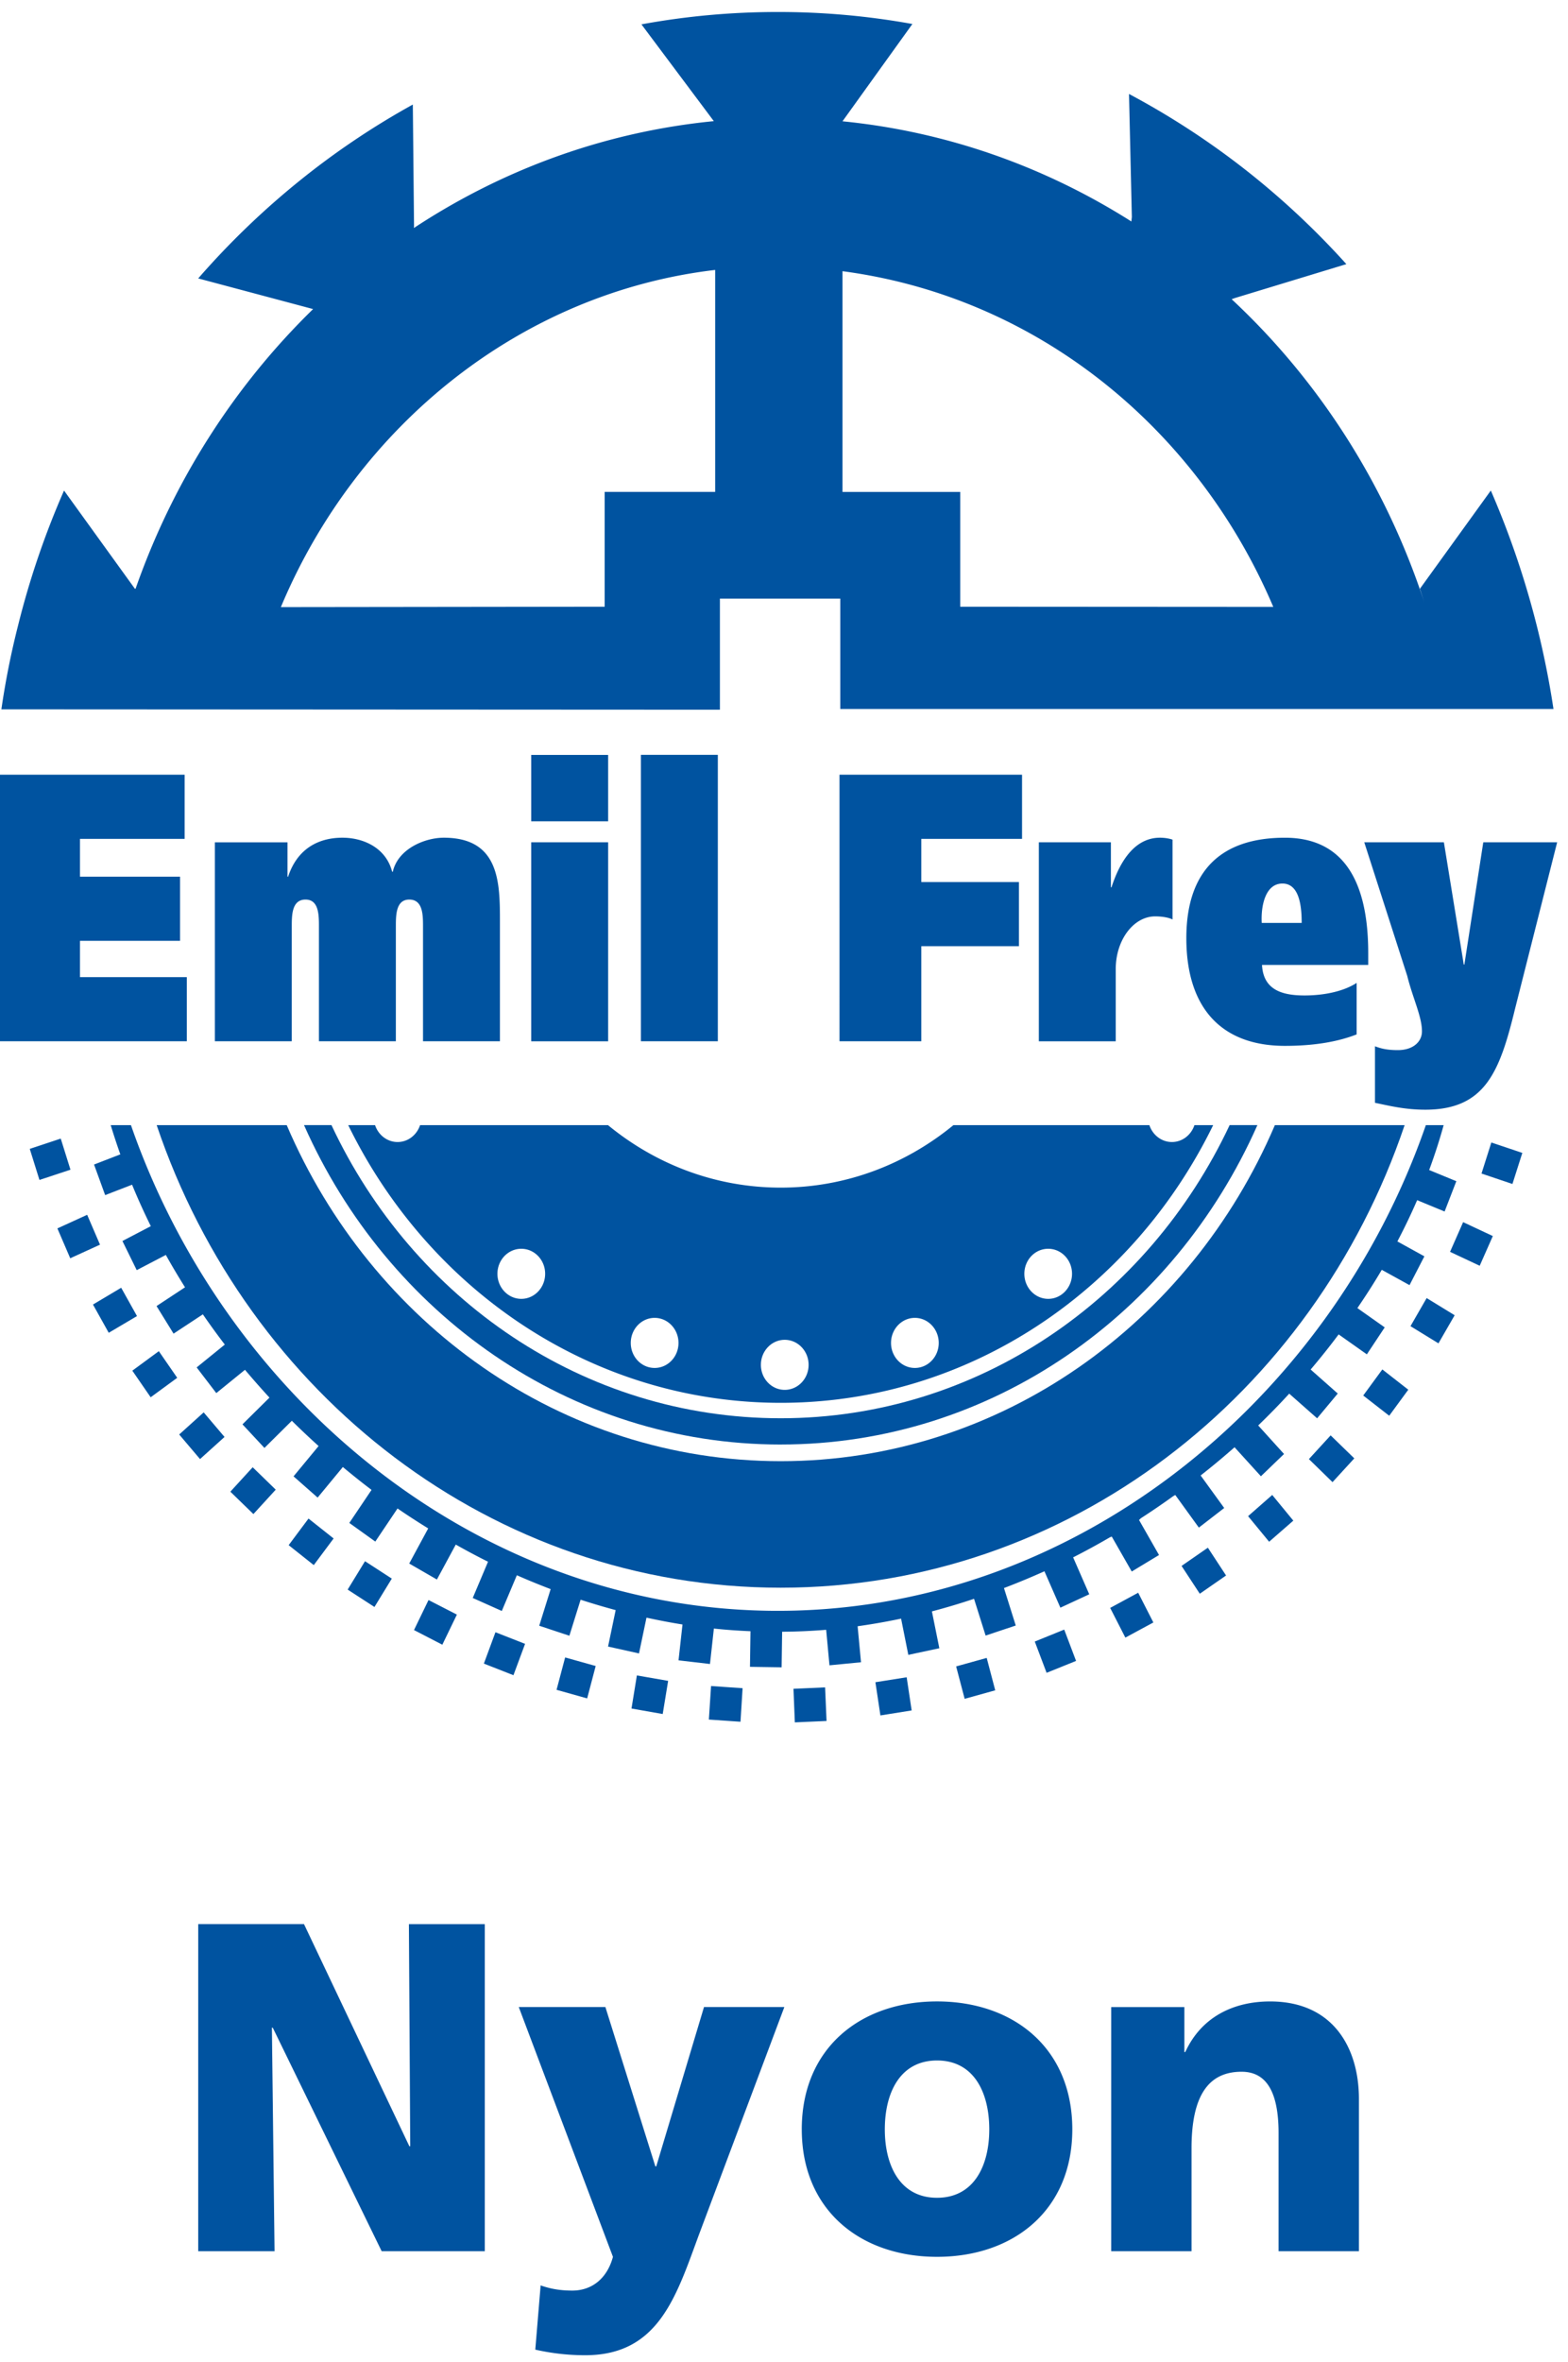
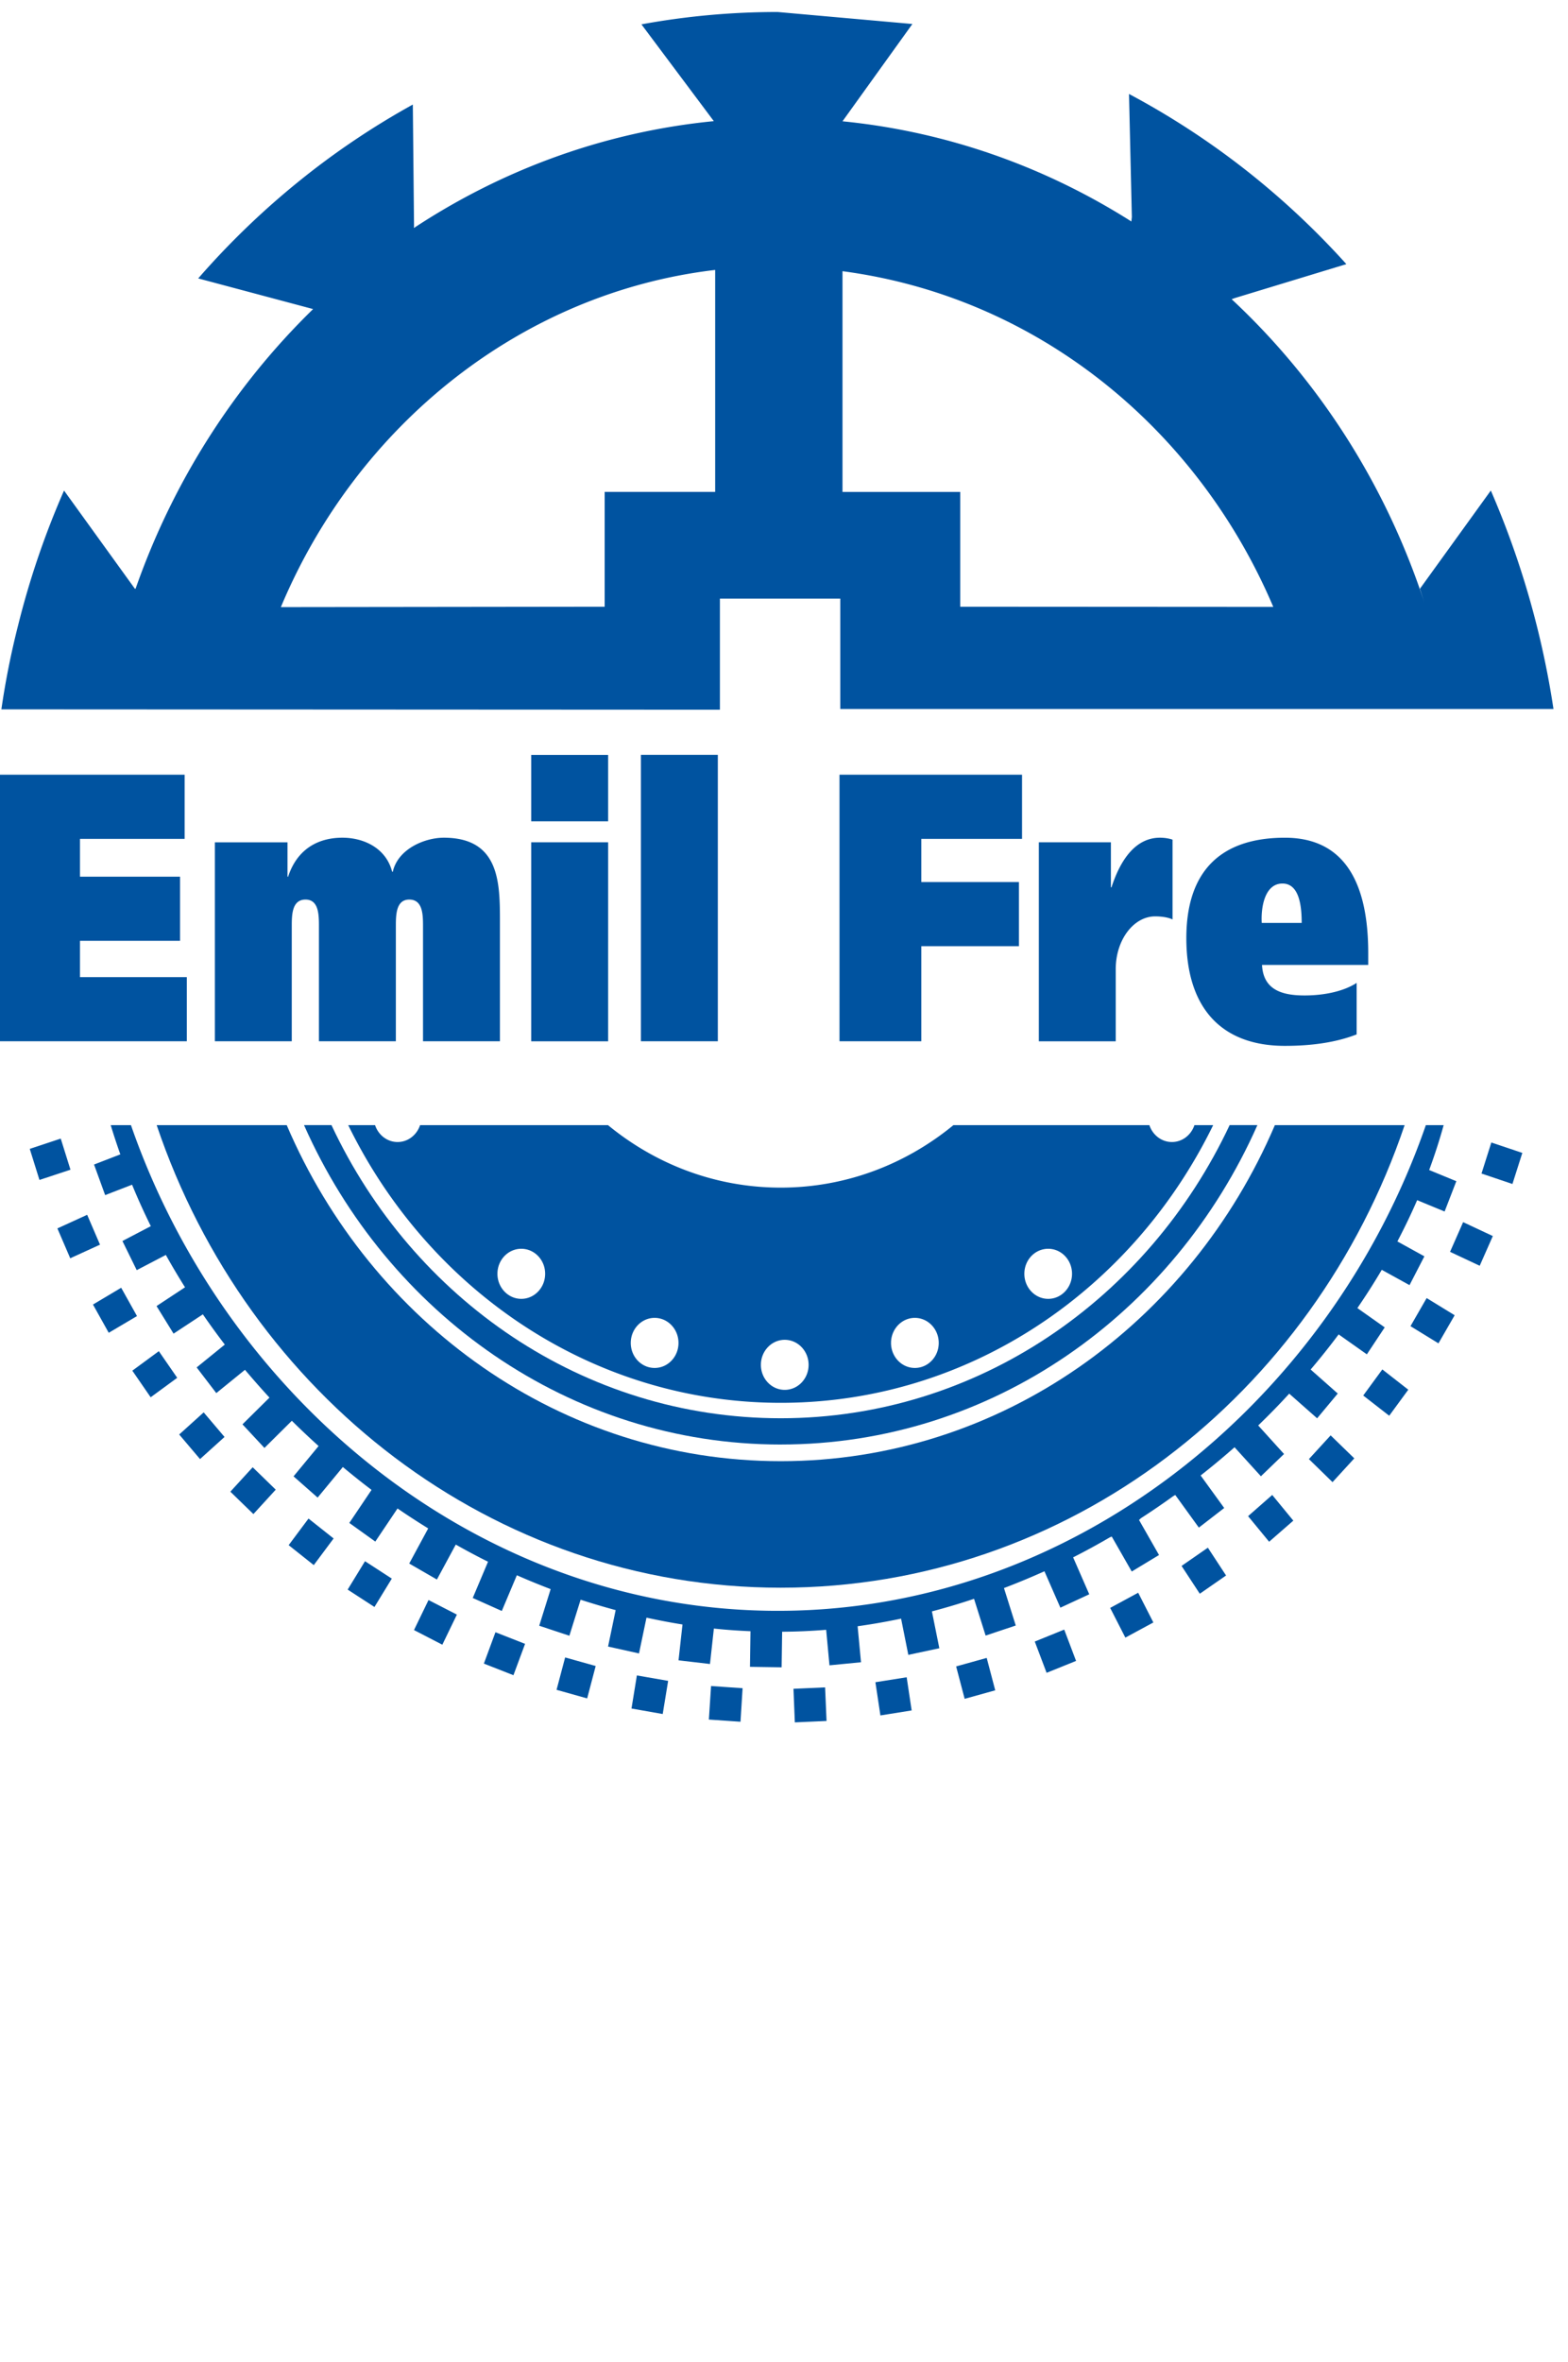
<svg xmlns="http://www.w3.org/2000/svg" width="91" height="137" viewBox="0 0 91 137">
  <g fill="#0053A0" fill-rule="evenodd">
    <path d="m46.05 97.96.079 1.948 1.84-.082-.084-1.948zM41.14 99.745l1.835.126.122-1.945-1.83-.127zM36.649 99.104l1.812.32.315-1.924-1.814-.316zM32.3 98.019l1.776.499.495-1.88-1.773-.497zM28.082 96.498l1.716.674.675-1.819-1.719-.674zM24.027 94.553l1.644.85.845-1.747-1.646-.845zM20.177 92.205l1.555 1.009 1.007-1.646-1.555-1.009zM16.753 89.628l1.457 1.157 1.152-1.545-1.457-1.155zM13.369 86.526l1.338 1.299 1.296-1.416-1.338-1.3zM10.4 83.209l1.209 1.426 1.422-1.283-1.21-1.426zM7.68 79.507l1.064 1.543 1.541-1.129-1.067-1.545zM7.033 74.697l-1.637.974.915 1.639 1.64-.97zM5.059 70.466l-1.728.789.745 1.732 1.728-.789zM1.727 66.642l.563 1.802 1.8-.594-.565-1.805zM50.805 97.579l.29 1.926 1.814-.29-.29-1.924zM55.49 96.662l.495 1.88 1.774-.494-.495-1.88zM60.054 95.219l.686 1.814 1.71-.69-.687-1.817zM64.43 93.268l.881 1.723 1.625-.878-.88-1.725zM68.573 90.833l1.058 1.613 1.525-1.058-1.056-1.613zM72.434 87.946l1.221 1.484 1.404-1.224-1.224-1.49zM75.964 84.636l1.37 1.337 1.264-1.379-1.373-1.334zM79.116 80.948l1.508 1.173 1.107-1.51-1.506-1.176zM81.859 76.925l1.623.997.94-1.63-1.625-.997zM84.155 72.614l1.721.807.761-1.723-1.723-.807zM85.98 68.072l1.795.606.574-1.803-1.798-.604zM44.564 93.433C27.469 93.161 13.057 80.983 7.6 65.265H6.425c.173.569.36 1.135.558 1.695l-1.525.59.645 1.774 1.562-.604c.334.813.698 1.616 1.088 2.405l-1.648.861.83 1.69 1.69-.882c.354.637.728 1.262 1.113 1.877L9.085 75.76l.988 1.599 1.7-1.12c.41.596.833 1.18 1.274 1.754l-1.634 1.325 1.14 1.49 1.664-1.351c.463.547.934 1.084 1.422 1.613l-1.567 1.55 1.275 1.369 1.59-1.576c.505.5 1.023.988 1.553 1.466l-1.454 1.758 1.398 1.232 1.464-1.773c.547.455 1.1.9 1.665 1.325l-1.29 1.918 1.508 1.081 1.29-1.92c.585.403 1.18.785 1.78 1.157l-1.102 2.037 1.607.927 1.095-2.027c.616.348 1.237.68 1.872.995l-.887 2.102 1.686.754.873-2.072c.647.285 1.3.552 1.962.805l-.663 2.124 1.75.58.652-2.09c.673.22 1.352.419 2.034.604l-.441 2.114 1.796.398.434-2.075c.693.15 1.39.286 2.09.396l-.23 2.079 1.825.213.226-2.056c.705.075 1.413.125 2.125.155l-.03 2.065 1.837.028.03-2.063a34.413 34.413 0 0 0 2.555-.112l.192 2.06 1.83-.178-.196-2.088a37.138 37.138 0 0 0 2.522-.442l.42 2.102 1.8-.384-.431-2.138a38.577 38.577 0 0 0 2.445-.73l.672 2.133 1.749-.583-.684-2.173a43.876 43.876 0 0 0 2.349-.974l.925 2.112 1.676-.777-.936-2.142a41.068 41.068 0 0 0 2.139-1.166l.103-.04 1.16 2.027 1.583-.957-1.16-2.032.102-.098c.64-.412 1.27-.843 1.89-1.29l.112-.061 1.368 1.891 1.471-1.137-1.368-1.887a43.956 43.956 0 0 0 1.968-1.637l1.53 1.683 1.342-1.292-1.499-1.655a41.82 41.82 0 0 0 1.8-1.845l1.619 1.43 1.198-1.437-1.574-1.393a40.8 40.8 0 0 0 1.625-2.037l1.637 1.157 1.037-1.564-1.586-1.119c.497-.728.971-1.465 1.415-2.22l1.611.888.862-1.67-1.567-.865c.413-.787.796-1.583 1.147-2.393l1.594.658.68-1.758-1.576-.649c.317-.861.6-1.73.84-2.603H82.75c-5.592 16.123-20.66 28.444-38.185 28.168" />
    <path d="M45.31 83.79c12.255 0 22.818-7.587 27.664-18.527h-1.611C66.627 75.337 56.738 82.267 45.31 82.267c-11.446 0-21.342-6.909-26.073-17.004h-1.593c4.848 10.94 15.412 18.528 27.666 18.528" />
    <path d="M45.31 92.096c16.708 0 30.923-11.197 36.208-26.831h-7.53c-4.91 11.488-15.905 19.492-28.678 19.492-12.77 0-23.757-8.014-28.67-19.492H9.093c5.278 15.643 19.5 26.831 36.217 26.831" />
-     <path d="M30.254 72.436c.763 0 1.384.648 1.384 1.451 0 .801-.62 1.454-1.384 1.454-.764 0-1.385-.653-1.385-1.454 0-.803.621-1.451 1.385-1.451m7.738 4.008c.766 0 1.385.653 1.385 1.454 0 .803-.619 1.451-1.385 1.451s-1.385-.648-1.385-1.451c0-.801.62-1.454 1.385-1.454m7.55 1.273c.765 0 1.386.651 1.386 1.452 0 .803-.62 1.451-1.387 1.451-.763 0-1.382-.648-1.382-1.451 0-.8.619-1.452 1.382-1.452m7.554-1.273c.764 0 1.385.653 1.385 1.454 0 .803-.621 1.451-1.385 1.451-.763 0-1.384-.648-1.384-1.451 0-.801.62-1.454 1.384-1.454m7.739-4.008c.763 0 1.382.648 1.382 1.451 0 .801-.619 1.454-1.382 1.454-.766 0-1.385-.653-1.385-1.454 0-.803.619-1.451 1.385-1.451M45.31 81.372c10.945 0 20.425-6.546 25.097-16.107H69.32c-.189.569-.702.979-1.307.979s-1.119-.41-1.308-.979H55.332c-2.764 2.269-6.244 3.624-10.022 3.624-3.785 0-7.262-1.355-10.024-3.624H24.38c-.19.569-.7.979-1.305.979-.607 0-1.119-.41-1.308-.979h-1.557c4.67 9.561 14.155 16.107 25.1 16.107M45.13.696c-2.699 0-5.338.246-7.904.717l4.201 5.614c-6.354.625-12.27 2.814-17.408 6.199l.01-.094-.07-7.068a45.541 45.541 0 0 0-6.609 4.45 46.683 46.683 0 0 0-5.847 5.636l6.6 1.76.067.02c-4.554 4.438-8.12 9.982-10.302 16.22h-.04l-4.112-5.695A48.583 48.583 0 0 0 1.044 36.3a46.789 46.789 0 0 0-.964 4.846l41.7.021v-6.443h6.986v6.4h41.391a50.949 50.949 0 0 0-3.636-12.67l-4.114 5.697.253.789c-2.242-6.843-6.13-12.879-11.18-17.584l.195-.07 6.462-1.965a46.505 46.505 0 0 0-5.866-5.48 45.949 45.949 0 0 0-6.748-4.39l.165 7.14-.028.256c-4.983-3.16-10.673-5.207-16.765-5.811l4.056-5.644a43.633 43.633 0 0 0-7.82-.696zM16.3 35.216c4.424-10.568 13.968-18.237 25.206-19.558v12.876h-6.414v6.659l-18.793.023zm32.595-6.682V15.731c11.367 1.503 20.623 9.172 25.001 19.473l-18.169-.011v-6.659h-6.832zM0 44.937V60.4h10.842v-3.72h-6.2v-2.107h5.807v-3.72H4.642v-2.194h6.074v-3.722zM12.47 48.86h4.215v1.994h.035c.532-1.618 1.756-2.262 3.152-2.262 1.24 0 2.534.6 2.886 1.974h.038c.301-1.33 1.86-1.974 2.958-1.974 3.26 0 3.26 2.639 3.26 4.896V60.4H24.55v-6.646c0-.665 0-1.574-.796-1.574-.78 0-.78.909-.78 1.574V60.4H18.51v-6.646c0-.665 0-1.574-.778-1.574-.799 0-.799.909-.799 1.574V60.4H12.47V48.859zM30.83 47.641h4.464v-3.853H30.83v3.853zm0 12.76h4.464V48.858H30.83V60.4zM37.195 60.4h4.465V43.785h-4.465zM48.721 44.937h10.594v3.722h-5.847v2.505h5.667v3.72h-5.667V60.4h-4.747zM64.472 48.86v2.612h.033c.532-1.639 1.42-2.88 2.814-2.88.268 0 .55.047.73.113v4.63c-.212-.112-.604-.18-1.01-.18-1.24 0-2.287 1.353-2.287 3.06v4.186H60.29V48.859h4.182zM79.406 55.97v-.686c0-3.9-1.258-6.691-4.836-6.691-3.738 0-5.72 1.95-5.72 5.827 0 3.987 1.982 6.246 5.72 6.246 1.56 0 2.977-.2 4.164-.665v-2.987c-.71.463-1.808.728-3.029.728-1.31 0-2.391-.33-2.463-1.772h6.164zm-6.18-2.435c-.054-.91.177-2.285 1.202-2.285 1.01 0 1.116 1.398 1.116 2.285h-2.319z" />
-     <path d="m83.797 48.86 1.154 7.088h.035l1.097-7.089h4.287l-2.444 9.66c-.885 3.63-1.719 5.85-5.208 5.85-1.17 0-2.054-.22-2.92-.4V60.69c.352.134.707.223 1.326.223.887 0 1.4-.487 1.4-1.087 0-.864-.534-1.926-.852-3.212l-2.496-7.756h4.621zM11.505 111.61h6.138l6.114 12.884h.051l-.077-12.883h4.404v18.972H22.15l-6.32-12.965h-.05l.154 12.965h-4.43zM31.377 132.567c.621.218 1.19.3 1.838.3 1.141 0 2.022-.707 2.358-1.957l-5.466-14.49h5.027l2.9 9.243h.052l2.771-9.243h4.663l-4.948 13.183c-1.319 3.563-2.33 7.014-6.603 7.014a12.98 12.98 0 0 1-2.903-.325l.31-3.725zM57.413 123.516c0-2.119-.88-3.996-3.031-3.996-2.15 0-3.031 1.877-3.031 3.996 0 2.093.88 3.968 3.03 3.968 2.151 0 3.032-1.875 3.032-3.968m-10.882 0c0-4.701 3.395-7.421 7.85-7.421 4.456 0 7.851 2.72 7.851 7.42 0 4.676-3.395 7.394-7.85 7.394-4.456 0-7.85-2.718-7.85-7.393M64.489 116.422h4.247v2.61h.052c.934-2.039 2.8-2.936 4.924-2.936 3.678 0 5.154 2.718 5.154 5.654v8.833h-4.663v-6.85c0-2.662-.88-3.56-2.15-3.56-1.916 0-2.901 1.385-2.901 4.431v5.98h-4.663v-14.162z" />
+     <path d="M30.254 72.436c.763 0 1.384.648 1.384 1.451 0 .801-.62 1.454-1.384 1.454-.764 0-1.385-.653-1.385-1.454 0-.803.621-1.451 1.385-1.451m7.738 4.008c.766 0 1.385.653 1.385 1.454 0 .803-.619 1.451-1.385 1.451s-1.385-.648-1.385-1.451c0-.801.62-1.454 1.385-1.454m7.55 1.273c.765 0 1.386.651 1.386 1.452 0 .803-.62 1.451-1.387 1.451-.763 0-1.382-.648-1.382-1.451 0-.8.619-1.452 1.382-1.452m7.554-1.273c.764 0 1.385.653 1.385 1.454 0 .803-.621 1.451-1.385 1.451-.763 0-1.384-.648-1.384-1.451 0-.801.62-1.454 1.384-1.454m7.739-4.008c.763 0 1.382.648 1.382 1.451 0 .801-.619 1.454-1.382 1.454-.766 0-1.385-.653-1.385-1.454 0-.803.619-1.451 1.385-1.451M45.31 81.372c10.945 0 20.425-6.546 25.097-16.107H69.32c-.189.569-.702.979-1.307.979s-1.119-.41-1.308-.979H55.332c-2.764 2.269-6.244 3.624-10.022 3.624-3.785 0-7.262-1.355-10.024-3.624H24.38c-.19.569-.7.979-1.305.979-.607 0-1.119-.41-1.308-.979h-1.557c4.67 9.561 14.155 16.107 25.1 16.107M45.13.696c-2.699 0-5.338.246-7.904.717l4.201 5.614c-6.354.625-12.27 2.814-17.408 6.199l.01-.094-.07-7.068a45.541 45.541 0 0 0-6.609 4.45 46.683 46.683 0 0 0-5.847 5.636l6.6 1.76.067.02c-4.554 4.438-8.12 9.982-10.302 16.22h-.04l-4.112-5.695A48.583 48.583 0 0 0 1.044 36.3a46.789 46.789 0 0 0-.964 4.846l41.7.021v-6.443h6.986v6.4h41.391a50.949 50.949 0 0 0-3.636-12.67l-4.114 5.697.253.789c-2.242-6.843-6.13-12.879-11.18-17.584l.195-.07 6.462-1.965a46.505 46.505 0 0 0-5.866-5.48 45.949 45.949 0 0 0-6.748-4.39l.165 7.14-.028.256c-4.983-3.16-10.673-5.207-16.765-5.811l4.056-5.644zM16.3 35.216c4.424-10.568 13.968-18.237 25.206-19.558v12.876h-6.414v6.659l-18.793.023zm32.595-6.682V15.731c11.367 1.503 20.623 9.172 25.001 19.473l-18.169-.011v-6.659h-6.832zM0 44.937V60.4h10.842v-3.72h-6.2v-2.107h5.807v-3.72H4.642v-2.194h6.074v-3.722zM12.47 48.86h4.215v1.994h.035c.532-1.618 1.756-2.262 3.152-2.262 1.24 0 2.534.6 2.886 1.974h.038c.301-1.33 1.86-1.974 2.958-1.974 3.26 0 3.26 2.639 3.26 4.896V60.4H24.55v-6.646c0-.665 0-1.574-.796-1.574-.78 0-.78.909-.78 1.574V60.4H18.51v-6.646c0-.665 0-1.574-.778-1.574-.799 0-.799.909-.799 1.574V60.4H12.47V48.859zM30.83 47.641h4.464v-3.853H30.83v3.853zm0 12.76h4.464V48.858H30.83V60.4zM37.195 60.4h4.465V43.785h-4.465zM48.721 44.937h10.594v3.722h-5.847v2.505h5.667v3.72h-5.667V60.4h-4.747zM64.472 48.86v2.612h.033c.532-1.639 1.42-2.88 2.814-2.88.268 0 .55.047.73.113v4.63c-.212-.112-.604-.18-1.01-.18-1.24 0-2.287 1.353-2.287 3.06v4.186H60.29V48.859h4.182zM79.406 55.97v-.686c0-3.9-1.258-6.691-4.836-6.691-3.738 0-5.72 1.95-5.72 5.827 0 3.987 1.982 6.246 5.72 6.246 1.56 0 2.977-.2 4.164-.665v-2.987c-.71.463-1.808.728-3.029.728-1.31 0-2.391-.33-2.463-1.772h6.164zm-6.18-2.435c-.054-.91.177-2.285 1.202-2.285 1.01 0 1.116 1.398 1.116 2.285h-2.319z" />
  </g>
</svg>